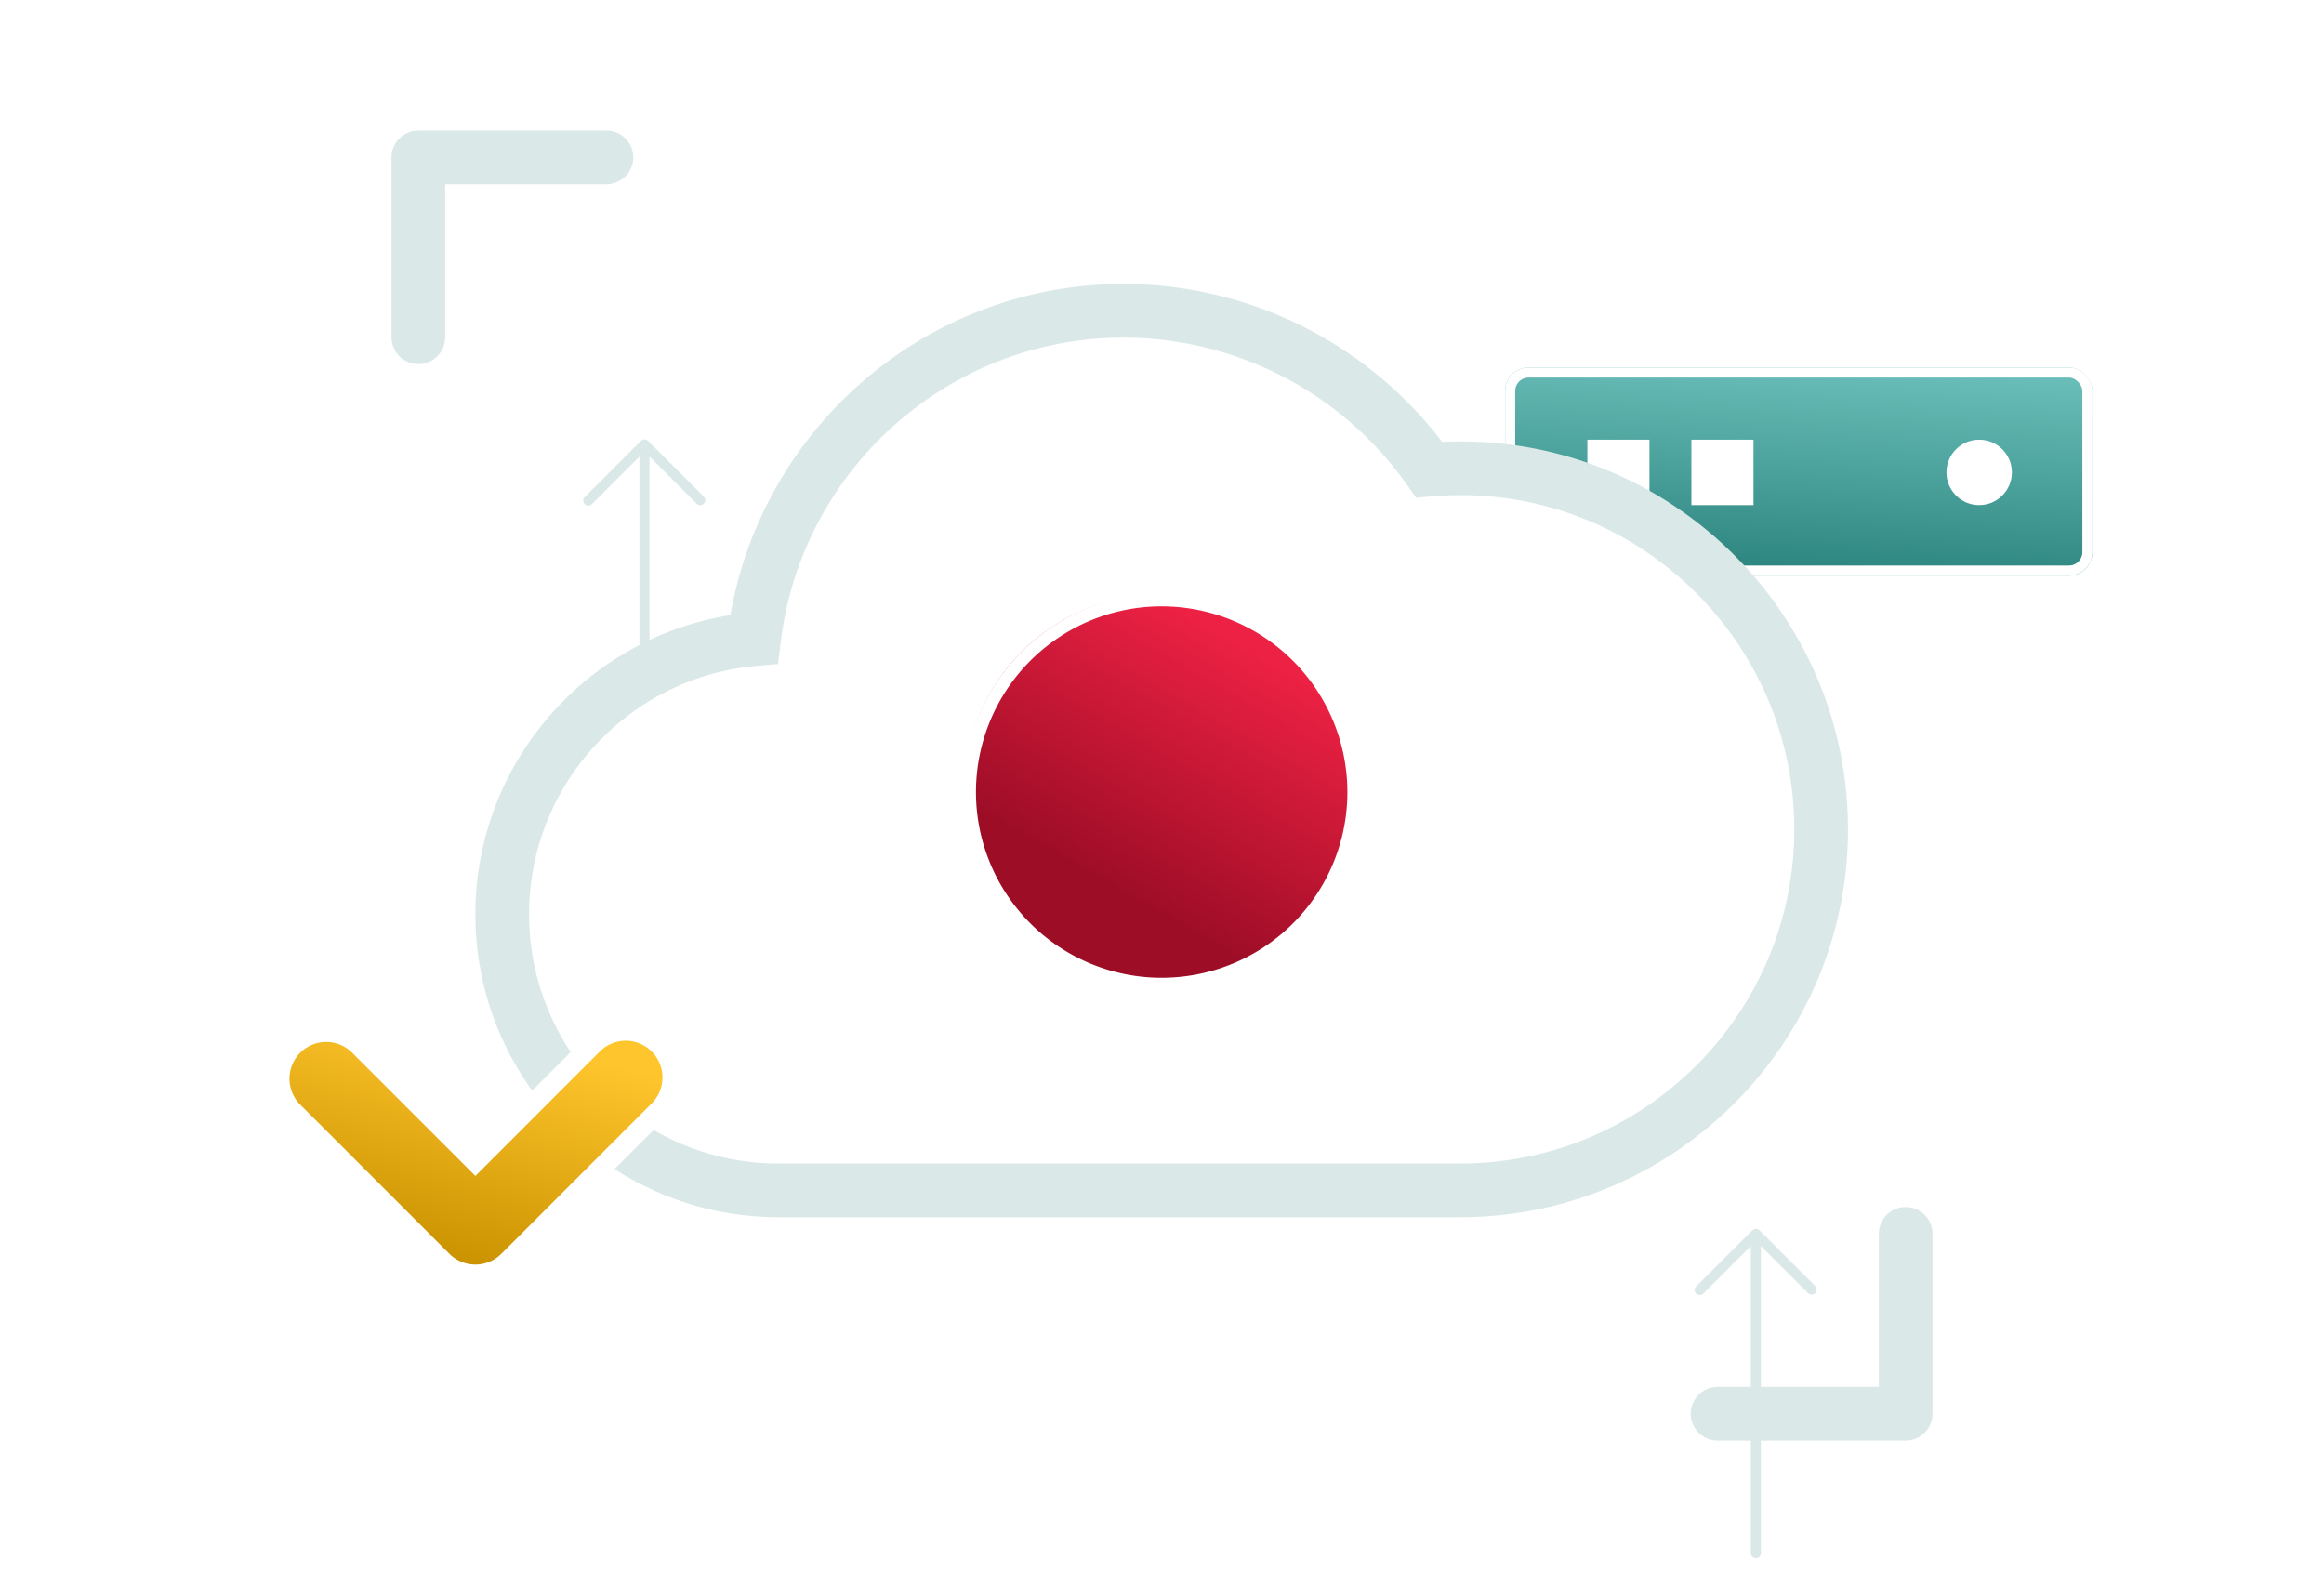
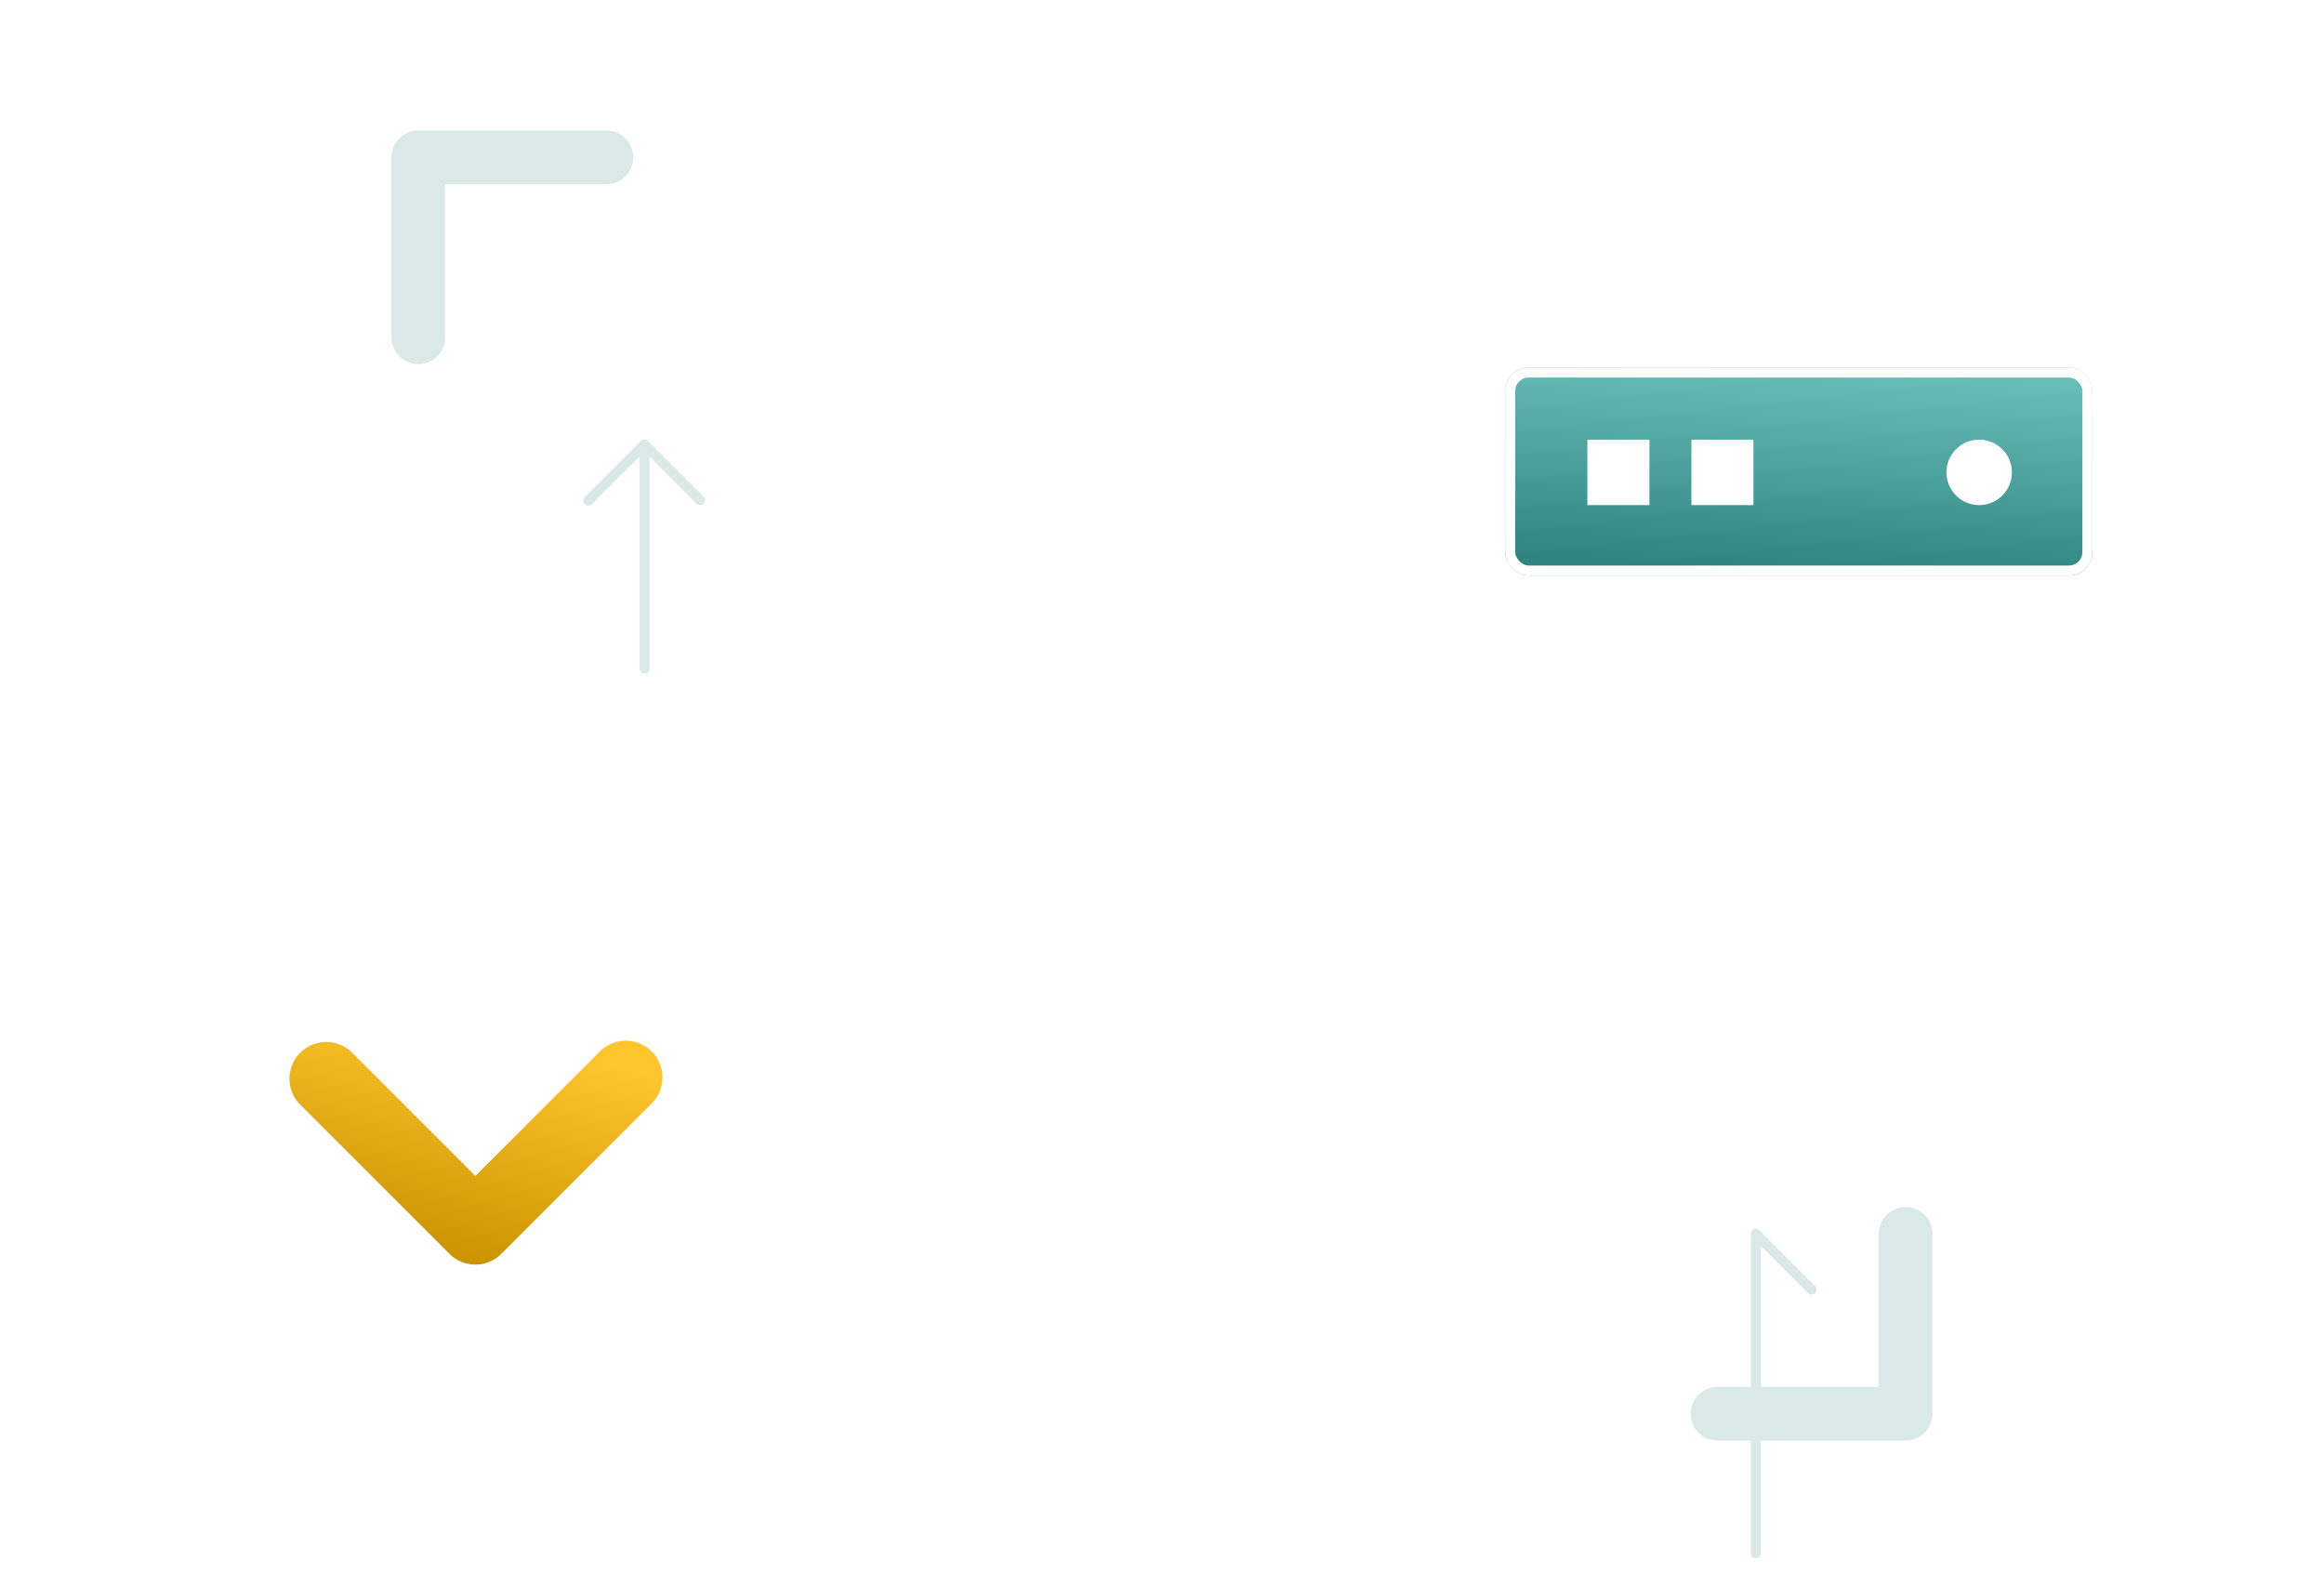
<svg xmlns="http://www.w3.org/2000/svg" width="1385" height="945" viewBox="0 0 1385 945">
  <defs>
    <clipPath id="clip-path">
      <rect id="Rectangle_28636" data-name="Rectangle 28636" width="1385" height="945" transform="translate(0 128)" fill="#fff" stroke="#707070" stroke-width="1" opacity="0.451" />
    </clipPath>
    <linearGradient id="linear-gradient" x1="0.5" x2="0.347" y2="1" gradientUnits="objectBoundingBox">
      <stop offset="0" stop-color="#69bdb8" />
      <stop offset="1" stop-color="#2b837d" />
    </linearGradient>
    <filter id="Rectangle_28633" x="849" y="171" width="446" height="220" filterUnits="userSpaceOnUse">
      <feOffset input="SourceAlpha" />
      <feGaussianBlur stdDeviation="16" result="blur" />
      <feFlood flood-opacity="0.161" />
      <feComposite operator="in" in2="blur" />
      <feComposite in="SourceGraphic" />
    </filter>
    <clipPath id="clip-path-2">
      <rect id="Rectangle_28620" data-name="Rectangle 28620" width="837.83" height="576.002" fill="none" stroke="#dbe8e8" stroke-width="32" />
    </clipPath>
    <linearGradient id="linear-gradient-2" x1="0.5" x2="0.165" y2="0.819" gradientUnits="objectBoundingBox">
      <stop offset="0" stop-color="#fec52d" />
      <stop offset="1" stop-color="#cb9300" />
    </linearGradient>
    <filter id="Path_57361" x="112.448" y="560.115" width="342.433" height="253.477" filterUnits="userSpaceOnUse">
      <feOffset input="SourceAlpha" />
      <feGaussianBlur stdDeviation="16" result="blur-2" />
      <feFlood flood-opacity="0.161" />
      <feComposite operator="in" in2="blur-2" />
      <feComposite in="SourceGraphic" />
    </filter>
    <linearGradient id="linear-gradient-3" x1="0.5" x2="0.143" y2="0.624" gradientUnits="objectBoundingBox">
      <stop offset="0" stop-color="#ed2144" />
      <stop offset="1" stop-color="#9d0d26" />
    </linearGradient>
    <filter id="Ellipse_1482" x="526.964" y="306.526" width="327.462" height="327.462" filterUnits="userSpaceOnUse">
      <feOffset input="SourceAlpha" />
      <feGaussianBlur stdDeviation="16" result="blur-3" />
      <feFlood flood-color="#2a373f" flood-opacity="0.22" />
      <feComposite operator="in" in2="blur-3" />
      <feComposite in="SourceGraphic" />
    </filter>
  </defs>
  <g id="Mask_Group_1023" data-name="Mask Group 1023" transform="translate(0 -128)" clip-path="url(#clip-path)">
    <g id="Group_16118" data-name="Group 16118">
      <g id="Group_16113" data-name="Group 16113">
        <g transform="matrix(1, 0, 0, 1, 0, 128)" filter="url(#Rectangle_28633)">
          <g id="Rectangle_28633-2" data-name="Rectangle 28633" transform="translate(897 219)" stroke="#fff" stroke-width="6" fill="url(#linear-gradient)">
            <rect width="350" height="124" rx="14" stroke="none" />
            <rect x="3" y="3" width="344" height="118" rx="11" fill="none" />
          </g>
        </g>
        <g id="Group_16112" data-name="Group 16112" transform="translate(-6 4)">
          <rect id="Rectangle_28634" data-name="Rectangle 28634" width="37" height="39" transform="translate(952 386)" fill="#fff" />
          <rect id="Rectangle_28635" data-name="Rectangle 28635" width="37" height="39" transform="translate(1014 386)" fill="#fff" />
          <circle id="Ellipse_1483" data-name="Ellipse 1483" cx="19.5" cy="19.5" r="19.5" transform="translate(1166 386)" fill="#fff" />
        </g>
      </g>
      <g id="Group_16108" data-name="Group 16108" transform="translate(273.393 287.268)">
        <g id="Group_16107" data-name="Group 16107" clip-path="url(#clip-path-2)">
-           <path id="Path_57359" data-name="Path 57359" d="M585.851,539.17C704.48,539.17,801,442.653,801,324.014c.01-124.715-106.855-225.252-233.587-214.333A223.149,223.149,0,0,0,385.539,15c-113.428,0-207.265,85.45-220.5,195.734C81.072,218.1,15,288.789,15,374.63,15,465.356,88.805,539.17,179.529,539.17Z" transform="translate(10.916 10.916)" fill="#fff" stroke="#dbe8e8" stroke-miterlimit="10" stroke-width="32" />
-         </g>
+           </g>
      </g>
      <g transform="matrix(1, 0, 0, 1, 0, 128)" filter="url(#Path_57361)">
        <path id="Path_57361-2" data-name="Path 57361" d="M675.135,288.387a27.88,27.88,0,0,1-19.716-8.166l-88.974-88.974a27.88,27.88,0,0,1,39.428-39.428l69.258,69.258,69.985-70A27.88,27.88,0,0,1,784.549,190.5l-89.7,89.718A27.88,27.88,0,0,1,675.135,288.387Z" transform="translate(-391.83 471.2)" stroke="#fff" stroke-linecap="round" stroke-width="12" fill="url(#linear-gradient-2)" />
      </g>
      <path id="Path_57364" data-name="Path 57364" d="M-19993.105,3652.99v107.2h-112.1" transform="translate(21128.787 -2789.72)" fill="none" stroke="#dbe8e8" stroke-linecap="round" stroke-linejoin="round" stroke-width="32" />
      <path id="Path_57365" data-name="Path 57365" d="M-19993.105,3652.99v107.2h-112.1" transform="translate(-19743.797 3981.974) rotate(180)" fill="none" stroke="#dbe8e8" stroke-linecap="round" stroke-linejoin="round" stroke-width="32" />
      <g id="Group_16114" data-name="Group 16114" transform="translate(21511.602 -4470)">
        <line id="Line_5174" data-name="Line 5174" y1="130.69" transform="translate(-21127.521 4865.81)" fill="none" stroke="#dbe8e8" stroke-linecap="round" stroke-miterlimit="10" stroke-width="6" />
        <path id="Path_57353" data-name="Path 57353" d="M116.74,558.29l-33.21-33.2L50.05,558.57" transform="translate(-21211.051 4337.76)" fill="none" stroke="#dbe8e8" stroke-linecap="round" stroke-linejoin="round" stroke-miterlimit="10" stroke-width="6" />
      </g>
      <g id="Group_16115" data-name="Group 16115" transform="translate(22173.941 -3999.58)">
        <line id="Line_5174-2" data-name="Line 5174" y1="187.271" transform="translate(-21127.521 4865.81)" fill="none" stroke="#dbe8e8" stroke-linecap="round" stroke-miterlimit="10" stroke-width="6" />
-         <path id="Path_57353-2" data-name="Path 57353" d="M116.74,558.29l-33.21-33.2L50.05,558.57" transform="translate(-21211.051 4337.76)" fill="none" stroke="#dbe8e8" stroke-linecap="round" stroke-linejoin="round" stroke-miterlimit="10" stroke-width="6" />
+         <path id="Path_57353-2" data-name="Path 57353" d="M116.74,558.29l-33.21-33.2" transform="translate(-21211.051 4337.76)" fill="none" stroke="#dbe8e8" stroke-linecap="round" stroke-linejoin="round" stroke-miterlimit="10" stroke-width="6" />
      </g>
      <g id="Group_16116" data-name="Group 16116" transform="translate(574.16 481.853)">
        <g transform="matrix(1, 0, 0, 1, -574.16, -353.85)" filter="url(#Ellipse_1482)">
-           <ellipse id="Ellipse_1482-2" data-name="Ellipse 1482" cx="115.731" cy="115.731" rx="115.731" ry="115.731" transform="translate(574.96 354.53)" fill="url(#linear-gradient-3)" />
-         </g>
-         <path id="Ellipse_2204_-_Outline" data-name="Ellipse 2204 - Outline" d="M118.147,7.472A110.675,110.675,0,1,0,228.821,118.147,110.8,110.8,0,0,0,118.147,7.472m0-7.472A118.147,118.147,0,1,1,0,118.147,118.147,118.147,0,0,1,118.147,0Z" transform="translate(0 0)" fill="#fff" />
+           </g>
      </g>
    </g>
  </g>
</svg>